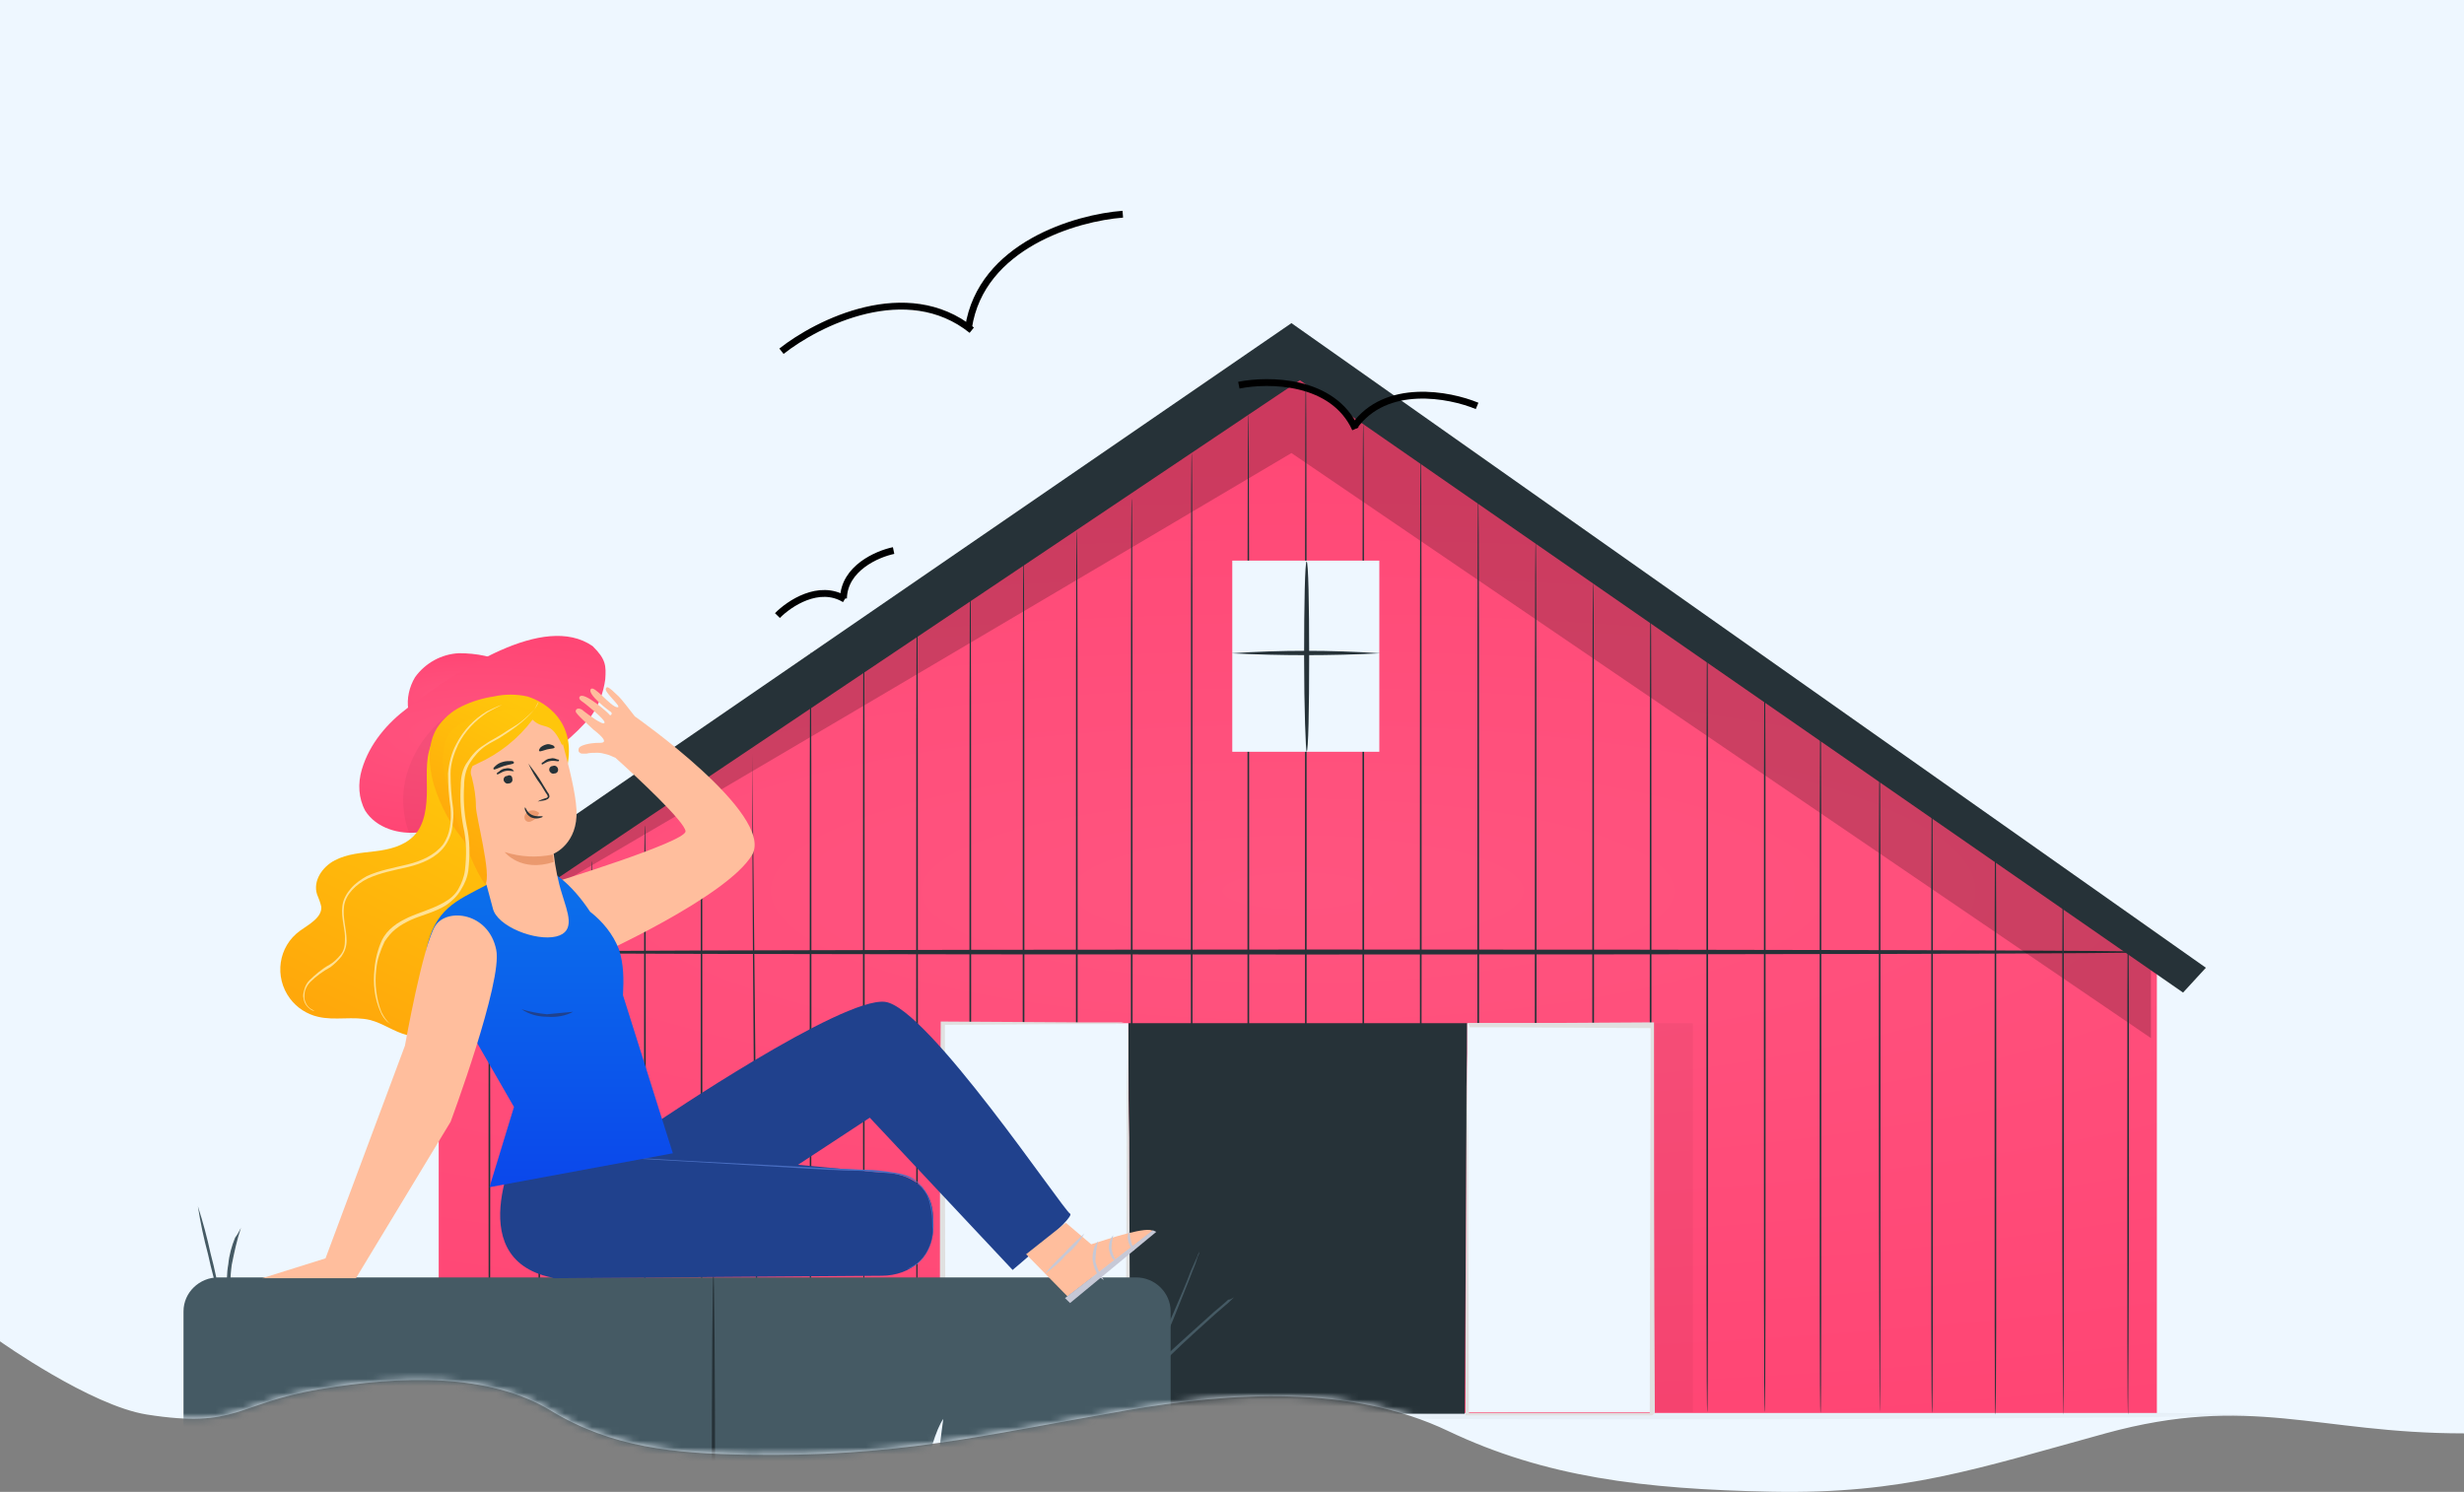
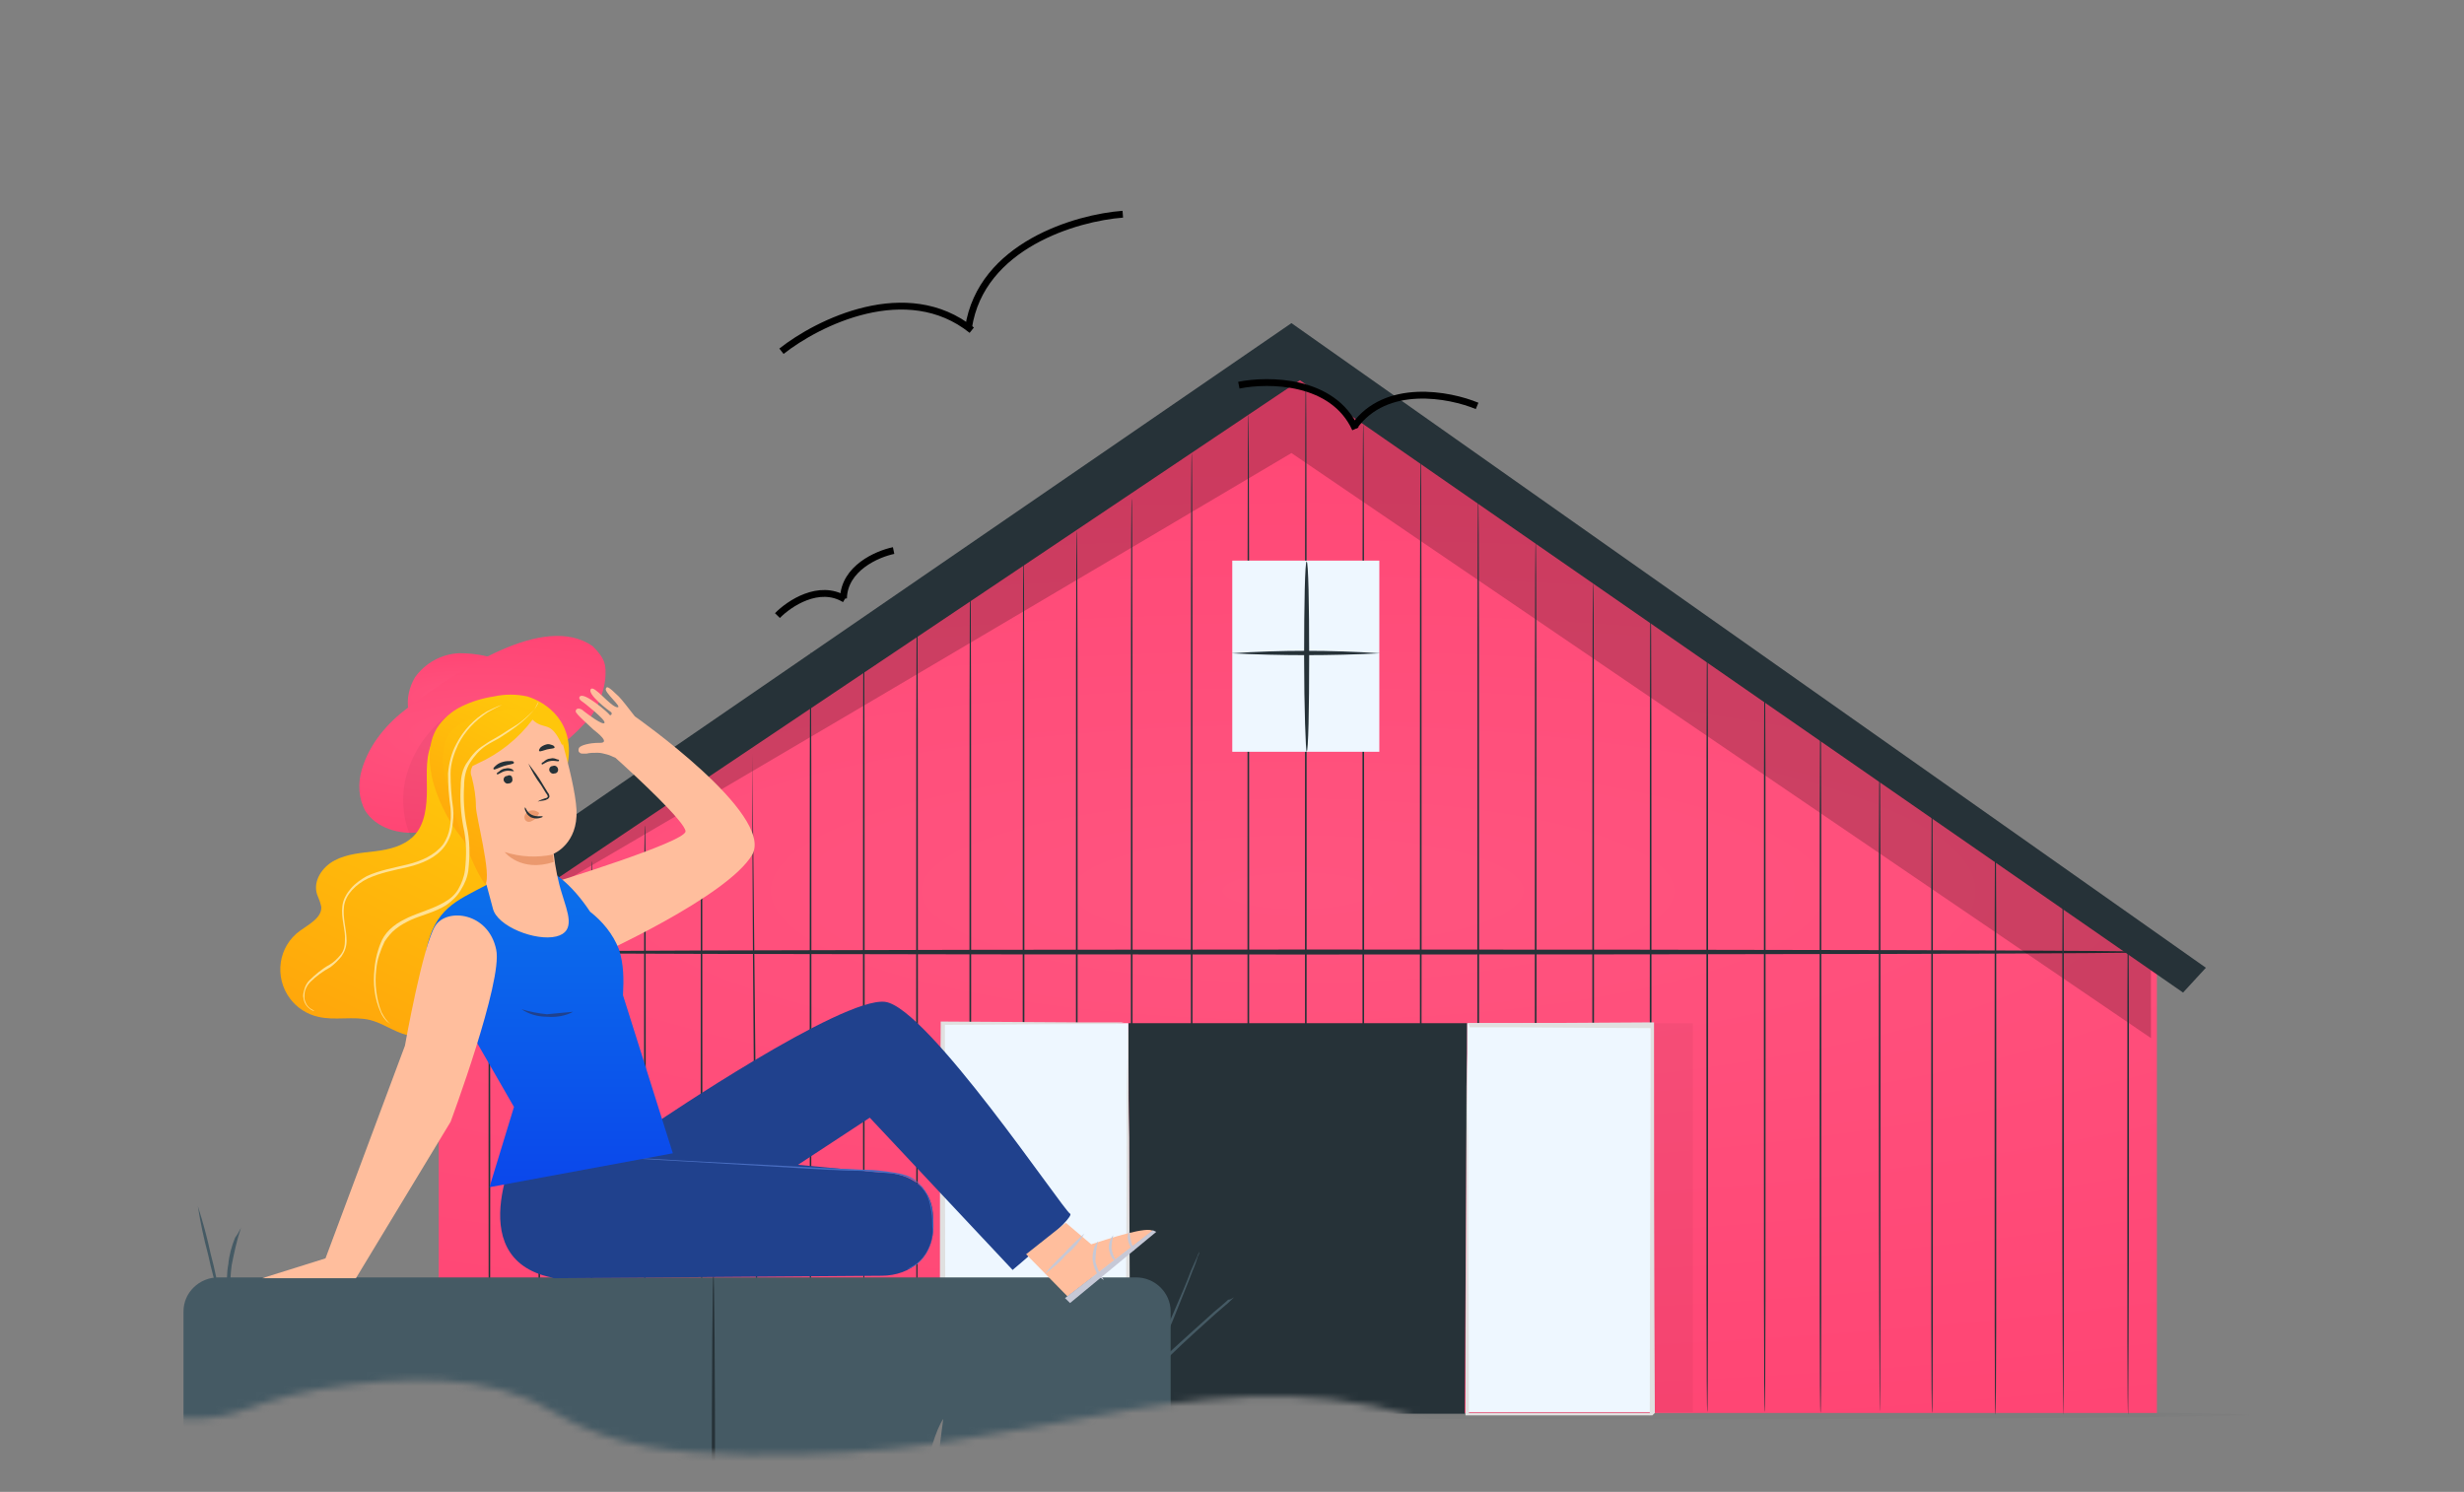
<svg xmlns="http://www.w3.org/2000/svg" width="360" height="218" viewBox="0 0 360 218" fill="none">
  <rect x="0" y="0" width="360" height="218" fill="#808080" stroke="none" />
-   <path d="M360 0V209.449C338.497 209.449 328.827 203.633 307.624 209.449C288.969 214.566 278.169 218.361 258.829 217.973C239.977 217.594 225.756 215.843 211.589 209.108C197.407 202.322 179.905 203.427 164.425 206.113C142.893 209.868 130.976 212.911 109.131 212.574C98.608 212.377 89.446 211.562 80.46 206.113C71.475 200.665 58.789 200.961 46.653 203.008C34.517 205.056 34.707 208.779 21.474 206.7C13.248 205.408 0 196 0 196V0H360Z" fill="#EEF7FF" />
  <mask id="mask0" mask-type="alpha" maskUnits="userSpaceOnUse" x="0" y="0" width="360" height="218">
    <path d="M360 0V209.449C338.497 209.449 328.827 203.633 307.624 209.449C288.969 214.566 278.169 218.361 258.829 217.973C239.977 217.594 225.756 215.843 211.589 209.108C197.407 202.322 179.905 203.427 164.425 206.113C142.893 209.868 130.976 212.911 109.131 212.574C98.608 212.377 89.446 211.562 80.46 206.113C71.475 200.665 58.789 200.961 46.653 203.008C34.517 205.056 34.707 208.779 21.474 206.7C13.248 205.408 0 196 0 196V0H360Z" fill="#EEF7FF" />
  </mask>
  <g mask="url(#mask0)">
    <g opacity="0.2">
      <path opacity="0.2" d="M328.662 206.801C328.662 207.003 289.42 207.407 241.068 207.407C192.717 207.407 153.475 207.003 153.475 206.801C153.475 206.6 192.67 206.196 241.068 206.196C289.467 206.196 328.662 206.398 328.662 206.801Z" fill="#263238" />
    </g>
    <path d="M64.097 206.464V139.839L189.55 53.866L315.128 141.652V206.464H64.097Z" fill="url(#paint0_radial)" />
    <path d="M67.058 139.113C67.058 138.992 122.623 138.75 191.03 138.75C259.436 138.75 315.001 138.871 315.001 139.113C315.001 139.355 259.436 139.476 191.03 139.476C122.623 139.476 67.058 139.355 67.058 139.113Z" fill="#263238" />
    <g opacity="0.2">
      <path opacity="0.2" d="M220.293 149.512V206.344H247.335V150.721V149.512H220.293Z" fill="black" />
    </g>
    <path opacity="0.2" d="M186.462 51.69L314.262 138.751V151.689L188.685 66.2C188.685 66.2 64.342 139.839 63.107 139.839L186.462 51.69Z" fill="black" />
    <path d="M165.348 206.586C165.348 206.586 165.225 176.598 165.225 139.718C165.225 102.838 165.225 72.851 165.348 72.851C165.472 72.851 165.472 102.838 165.472 139.718C165.472 176.598 165.472 206.586 165.348 206.586Z" fill="#263238" />
    <path d="M174.114 206.343C173.99 206.343 173.99 175.026 173.99 136.332C173.99 97.638 173.99 66.2 174.114 66.2C174.237 66.2 174.237 97.517 174.237 136.332C174.237 175.147 174.114 206.343 174.114 206.343Z" fill="#263238" />
    <path d="M182.385 206.343C182.262 206.343 182.262 173.696 182.262 133.43C182.262 93.164 182.262 60.517 182.385 60.517C182.509 60.517 182.509 93.164 182.509 133.43C182.509 173.696 182.509 206.343 182.385 206.343Z" fill="#263238" />
    <path d="M190.784 206.344C190.66 206.344 190.66 172.608 190.66 131.012C190.66 89.416 190.66 55.68 190.784 55.68C190.907 55.68 190.907 89.416 190.907 131.012C190.907 172.608 190.907 206.344 190.784 206.344Z" fill="#263238" />
    <path d="M199.18 206.343C199.18 206.343 199.057 174.058 199.057 134.156C199.057 94.253 199.057 61.968 199.18 61.968C199.304 61.968 199.304 94.253 199.304 134.156C199.304 174.058 199.304 206.343 199.18 206.343Z" fill="#263238" />
    <path d="M207.577 206.343C207.577 206.343 207.453 175.026 207.453 136.332C207.453 97.638 207.453 66.2 207.577 66.2C207.7 66.2 207.7 97.517 207.7 136.332C207.7 175.147 207.577 206.343 207.577 206.343Z" fill="#263238" />
    <path d="M215.973 206.344C215.85 206.344 215.85 176.477 215.85 139.597C215.85 102.717 215.85 72.851 215.973 72.851C216.096 72.851 216.096 102.717 216.096 139.597C216.096 176.477 216.096 206.344 215.973 206.344Z" fill="#263238" />
    <path d="M224.369 206.343C224.245 206.343 224.245 177.806 224.245 142.74C224.245 107.674 224.245 79.138 224.369 79.138C224.492 79.138 224.492 107.674 224.492 142.74C224.492 177.806 224.369 206.343 224.369 206.343Z" fill="#263238" />
    <path d="M232.768 206.344C232.645 206.344 232.645 179.258 232.645 145.764C232.645 112.27 232.645 85.184 232.768 85.184C232.891 85.184 232.891 112.27 232.891 145.764C232.891 179.258 232.768 206.344 232.768 206.344Z" fill="#263238" />
    <path d="M241.163 206.343C241.04 206.343 241.04 179.983 241.04 147.335C241.04 114.688 241.04 88.328 241.163 88.328C241.287 88.328 241.287 114.688 241.287 147.335C241.287 179.983 241.163 206.343 241.163 206.343Z" fill="#263238" />
    <path d="M249.436 206.343C249.313 206.343 249.312 181.071 249.312 149.996C249.312 118.92 249.313 93.648 249.436 93.648C249.559 93.648 249.559 118.92 249.559 149.996C249.559 181.071 249.559 206.343 249.436 206.343Z" fill="#263238" />
    <path d="M257.833 206.343C257.71 206.343 257.71 181.918 257.71 151.809C257.71 121.701 257.71 97.275 257.833 97.275C257.957 97.275 257.957 121.701 257.957 151.809C257.957 181.918 257.957 206.343 257.833 206.343Z" fill="#263238" />
    <path d="M157.321 205.739C157.321 205.739 157.197 176.961 157.197 141.653C157.197 106.345 157.197 77.566 157.321 77.566C157.444 77.566 157.444 106.224 157.444 141.653C157.444 177.082 157.321 205.739 157.321 205.739Z" fill="#263238" />
    <path d="M149.543 81.073C149.667 81.073 149.667 109.126 149.667 143.829C149.667 178.532 149.667 206.585 149.543 206.585C149.42 206.585 149.42 178.532 149.42 143.829C149.42 109.126 149.42 81.073 149.543 81.073Z" fill="#263238" />
    <path d="M141.765 206.464C141.765 206.464 141.642 179.137 141.642 145.522C141.642 111.907 141.642 84.579 141.765 84.579C141.889 84.579 141.889 111.907 141.889 145.522C141.889 179.137 141.765 206.464 141.765 206.464Z" fill="#263238" />
    <path d="M133.985 206.828C133.861 206.828 133.861 180.226 133.861 147.457C133.861 114.688 133.861 88.086 133.985 88.086C134.108 88.086 134.108 114.688 134.108 147.457C134.108 180.226 133.985 206.828 133.985 206.828Z" fill="#263238" />
    <path d="M126.204 206.465C126.204 206.465 126.08 180.709 126.08 149.029C126.08 117.348 126.08 91.593 126.204 91.593C126.327 91.593 126.327 117.348 126.327 149.029C126.327 180.709 126.204 206.465 126.204 206.465Z" fill="#263238" />
    <path d="M118.425 206.464C118.302 206.464 118.302 181.555 118.302 150.842C118.302 120.129 118.302 95.22 118.425 95.22C118.549 95.22 118.549 120.129 118.549 150.842C118.549 181.555 118.425 206.464 118.425 206.464Z" fill="#263238" />
    <path d="M78.79 128.835C78.913 128.835 78.913 146.005 78.913 167.166C78.913 188.326 78.913 205.497 78.79 205.497C78.666 205.497 78.666 188.326 78.666 167.166C78.666 146.005 78.666 128.835 78.79 128.835Z" fill="#263238" />
    <path d="M71.503 128.835C71.503 128.835 71.627 146.005 71.627 167.166C71.627 188.326 71.627 205.497 71.503 205.497C71.38 205.497 71.38 188.326 71.38 167.166C71.38 146.005 71.38 128.835 71.503 128.835Z" fill="#263238" />
    <path d="M102.496 205.618C102.496 205.618 102.372 185.183 102.372 159.911C102.372 134.639 102.372 114.204 102.496 114.204C102.619 114.204 102.619 134.639 102.619 159.911C102.619 185.183 102.619 205.618 102.496 205.618Z" fill="#263238" />
    <path d="M110.645 206.102C110.645 206.102 110.398 184.579 110.151 158.098C109.904 131.617 109.904 110.093 109.904 110.093C109.904 110.093 110.151 131.617 110.398 158.098C110.645 184.579 110.769 206.102 110.645 206.102Z" fill="#263238" />
    <path d="M94.223 205.981C94.1 205.981 94.1 186.876 94.1 163.297C94.1 139.718 94.1 120.613 94.223 120.613C94.347 120.613 94.347 139.718 94.347 163.297C94.347 186.876 94.223 205.981 94.223 205.981Z" fill="#263238" />
    <path d="M86.443 205.618C86.319 205.618 86.319 187.722 86.319 165.715C86.319 143.708 86.319 125.812 86.443 125.812C86.566 125.812 86.566 143.708 86.566 165.715C86.566 187.722 86.566 205.618 86.443 205.618Z" fill="#263238" />
    <path d="M265.983 206.465C265.859 206.465 265.859 183.611 265.859 155.437C265.859 127.264 265.859 104.41 265.983 104.41C266.106 104.41 266.106 127.264 266.106 155.437C266.106 183.611 266.106 206.465 265.983 206.465Z" fill="#263238" />
    <path d="M274.623 206.222C274.623 206.222 274.5 184.941 274.5 158.823C274.5 132.704 274.5 111.423 274.623 111.423C274.747 111.423 274.747 132.704 274.747 158.823C274.747 184.941 274.747 206.222 274.623 206.222Z" fill="#263238" />
    <path d="M282.281 206.465C282.157 206.465 282.157 186.271 282.157 161.362C282.157 136.453 282.157 116.381 282.281 116.381C282.404 116.381 282.404 136.574 282.404 161.362C282.404 186.15 282.404 206.465 282.281 206.465Z" fill="#263238" />
    <path d="M291.541 206.706C291.418 206.706 291.418 187.359 291.418 163.659C291.418 139.96 291.418 120.613 291.541 120.613C291.665 120.613 291.665 139.96 291.665 163.659C291.665 187.359 291.665 206.706 291.541 206.706Z" fill="#263238" />
    <path d="M301.42 206.706C301.42 206.706 301.297 189.173 301.297 167.529C301.297 145.885 301.297 128.352 301.42 128.352C301.544 128.352 301.544 145.885 301.544 167.529C301.544 189.173 301.544 206.706 301.42 206.706Z" fill="#263238" />
    <path d="M310.928 206.706C310.805 206.706 310.805 190.624 310.805 170.794C310.805 150.963 310.805 134.881 310.928 134.881C311.052 134.881 311.052 150.963 311.052 170.794C311.052 190.624 310.928 206.706 310.928 206.706Z" fill="#263238" />
    <path d="M318.954 145.038L189.92 55.559L56.563 145.038L53.477 140.081L188.685 47.216L322.288 141.411L318.954 145.038Z" fill="#263238" />
    <path d="M214.368 149.512L213.998 206.585H165.1L164.854 149.512" fill="#263238" />
    <path d="M164.852 149.512H137.811V206.344H164.852V150.721" fill="#EEF7FF" />
    <path d="M164.854 150.721C164.854 150.842 164.854 150.842 164.854 150.963C164.854 151.205 164.854 151.447 164.854 151.688C164.854 152.414 164.854 153.502 164.854 154.711C164.854 157.492 164.854 161.362 164.977 166.198C164.977 176.114 165.101 190.019 165.101 206.222V206.585H137.318V205.739C137.318 183.973 137.318 164.143 137.442 149.512V149.27H137.689L157.445 149.391H162.878H164.237C164.36 149.391 164.607 149.391 164.73 149.391C164.607 149.391 164.36 149.391 164.237 149.391L163.002 149.633H157.569L137.812 149.754L138.059 149.512C138.059 164.143 138.059 183.973 138.183 205.739V206.343L137.812 205.98H164.854L164.483 206.222C164.483 190.019 164.607 176.114 164.607 166.198C164.607 161.362 164.607 157.372 164.73 154.711C164.73 153.381 164.73 152.414 164.73 151.688C164.73 151.326 164.73 151.084 164.73 150.963C164.73 150.842 164.854 150.721 164.854 150.721Z" fill="#E0E0E0" />
    <path d="M214.368 149.512V206.344H241.41V150.721V149.512H214.368Z" fill="#EEF7FF" />
    <path d="M214.367 149.512H214.861H216.219H221.529L241.409 149.391H241.656V149.633C241.656 164.385 241.656 184.457 241.779 206.464C242.026 206.222 241.409 206.827 241.409 206.827H214.12V206.464C214.12 189.899 214.244 175.63 214.244 165.594C214.244 160.636 214.244 156.646 214.367 153.865C214.367 152.535 214.367 151.447 214.367 150.721V149.996C214.367 149.875 214.367 149.875 214.367 149.754C214.367 149.754 214.367 149.875 214.367 150.117V150.963C214.367 151.689 214.367 152.777 214.367 154.107C214.367 156.888 214.367 160.878 214.491 165.957C214.491 175.993 214.614 190.14 214.614 206.706L214.367 206.464H241.409C241.532 206.464 240.791 207.069 241.038 206.827C241.038 184.82 241.162 164.748 241.162 149.996L241.409 150.238L221.652 150.117H216.219H214.738C214.614 149.633 214.491 149.633 214.367 149.512Z" fill="#E0E0E0" />
    <path d="M201.525 81.919H180.04V109.851H201.525V81.919Z" fill="#EEF7FF" />
    <path d="M190.906 109.852C190.782 109.852 190.535 103.564 190.535 95.946C190.535 88.328 190.659 82.04 190.906 82.04C191.153 82.04 191.276 88.328 191.276 95.946C191.276 103.564 191.153 109.852 190.906 109.852Z" fill="#263238" />
    <path d="M201.65 95.462C194.365 95.825 187.203 95.825 179.918 95.462C187.203 94.978 194.365 94.978 201.65 95.462Z" fill="#263238" />
    <path d="M31.875 255.702H45.705L43.976 243.489L54.101 255.46L52.002 207.819L60.769 255.823H61.139C61.757 250.745 64.844 230.672 72.623 224.385C72.623 224.385 65.461 241.918 69.289 255.823H90.157V244.578L96.454 255.46L101.764 237.323V254.372L112.259 246.15L108.061 262.456H121.644C122.384 257.982 124.237 236.355 117.075 229.705C117.075 229.705 125.224 233.315 127.571 262.456H127.941C128.929 254.355 133.621 213.26 137.819 207.335C137.819 207.335 132.633 243.351 137.696 262.456H138.19C139.424 259.433 144.734 240.467 148.438 236.839C148.438 236.839 144.734 254.234 145.228 262.456H145.351L153.13 244.094V262.456H165.972C166.96 262.456 167.824 262.215 168.689 261.731C169.183 257.982 169.183 250.848 164.367 246.132C164.367 246.132 169.306 246.253 171.035 256.652V191.616C171.035 188.956 168.812 186.658 165.972 186.658H31.875C29.159 186.658 26.812 188.835 26.812 191.616V250.865C26.812 253.526 29.159 255.702 31.875 255.702Z" fill="#455A64" />
    <path d="M180.296 189.56C180.049 189.802 179.802 190.044 179.555 190.286L177.456 192.099C175.727 193.671 173.257 195.848 170.788 198.266C168.195 200.684 165.972 202.982 164.367 204.675L162.391 206.609C162.144 206.851 161.897 207.093 161.65 207.335C161.774 207.093 162.021 206.73 162.268 206.489C162.638 206.005 163.256 205.279 164.12 204.433C165.725 202.74 167.948 200.322 170.541 197.903C173.134 195.485 175.603 193.309 177.332 191.737C178.196 191.011 178.937 190.406 179.431 189.923C179.802 189.923 180.049 189.681 180.296 189.56Z" fill="#455A64" />
    <path d="M104.234 252.196C104.111 252.196 103.987 237.323 103.987 219.064C103.987 200.805 104.111 185.933 104.234 185.933C104.358 185.933 104.481 200.805 104.481 219.064C104.481 237.323 104.358 252.196 104.234 252.196Z" fill="#263238" />
-     <path d="M33.602 218.339C32.984 218.58 32.244 218.701 31.503 218.701C28.169 219.064 24.835 218.822 21.501 218.097C20.76 217.976 20.143 217.734 19.525 217.492C20.266 217.613 20.884 217.613 21.501 217.855C23.106 218.097 24.712 218.339 26.44 218.46C28.045 218.58 29.774 218.58 31.379 218.46C32.244 218.339 32.984 218.218 33.602 218.339Z" fill="#455A64" />
    <path d="M33.356 218.701C33.356 218.701 33.109 218.701 32.739 218.701C32.121 218.701 31.628 218.58 31.01 218.58C29.158 218.338 27.306 217.855 25.577 217.25C23.849 216.525 22.243 215.678 20.762 214.59C20.268 214.227 19.897 213.865 19.403 213.502C19.156 213.26 18.909 213.018 19.033 213.018C19.156 213.018 19.774 213.502 20.885 214.348C23.972 216.404 27.429 217.734 31.01 218.459C32.492 218.58 33.356 218.58 33.356 218.701Z" fill="#455A64" />
    <path d="M28.911 176.259C29.652 178.557 30.269 180.854 30.763 183.152C31.381 185.449 31.875 187.867 32.245 190.165C31.504 187.867 30.887 185.57 30.393 183.273C29.776 180.975 29.282 178.678 28.911 176.259Z" fill="#455A64" />
    <path d="M35.211 179.403C34.594 181.217 34.223 183.03 33.853 184.844C33.606 186.658 33.606 188.593 33.606 190.406C33.359 189.923 33.359 189.318 33.235 188.714C33.112 187.383 33.112 186.053 33.359 184.723C33.482 183.393 33.853 182.063 34.347 180.854C34.717 180.37 34.964 179.887 35.211 179.403Z" fill="#455A64" />
    <path d="M181.283 219.668C180.419 219.547 179.678 219.305 178.937 219.064C177.085 218.58 175.109 218.338 173.134 218.217C171.158 218.096 169.183 218.096 167.207 218.338C165.725 218.459 164.737 218.58 164.737 218.58C164.737 218.459 164.984 218.459 165.355 218.338C165.725 218.217 166.343 218.096 167.083 217.975C171.035 217.492 175.109 217.733 178.937 218.822C179.678 219.064 180.296 219.184 180.666 219.426C180.913 219.426 181.16 219.547 181.283 219.668Z" fill="#455A64" />
    <path d="M177.578 214.953C175.479 215.436 173.38 215.799 171.281 216.041C169.182 216.404 167.083 216.645 164.983 216.766C167.083 216.283 169.182 215.92 171.281 215.678C173.38 215.315 175.479 215.074 177.578 214.953Z" fill="#455A64" />
    <path d="M61.011 108.267C60.271 106.816 59.777 105.244 59.653 103.672C59.406 102.1 59.777 100.407 60.641 98.956C62.123 96.901 64.469 95.571 67.062 95.45C69.655 95.45 72.124 95.933 74.471 97.142C75.335 97.505 76.076 97.989 76.693 98.473C77.311 99.077 77.805 99.924 77.805 100.77" fill="url(#paint1_radial)" />
    <path d="M86.581 94.409C79.419 89.451 66.825 98.037 59.663 103.357C56.576 105.654 53.983 108.677 52.871 112.426C52.254 114.481 52.378 116.658 53.365 118.472C54.971 121.011 58.304 121.978 61.268 121.616C64.231 121.253 66.825 119.681 69.418 117.988C73.863 115.086 78.184 112.063 82.259 108.677C83.741 107.468 85.099 106.138 86.334 104.687C87.445 103.115 88.186 101.181 88.433 99.246C88.557 97.311 88.557 96.344 86.581 94.409Z" fill="url(#paint2_radial)" />
    <g opacity="0.2">
      <path opacity="0.2" d="M65.706 104.313C62.866 106.369 60.767 109.15 59.655 112.415C58.544 115.679 58.668 119.186 60.026 122.33C60.149 122.572 60.396 122.934 60.643 122.934C60.767 122.934 60.89 122.813 61.014 122.693C63.977 120.516 65.459 116.647 65.953 113.019C66.447 109.996 66.323 106.973 65.829 104.071" fill="black" />
    </g>
    <path d="M92.75 104.676C91.886 103.587 90.898 102.257 90.404 101.774C88.799 100.202 88.675 100.323 88.552 100.564C88.058 101.048 91.145 103.466 90.157 103.346C89.169 103.225 86.823 100.081 86.329 100.685C85.712 101.411 88.922 103.829 89.293 104.071C89.54 104.313 89.169 104.676 89.046 104.434C88.922 104.192 85.341 101.048 84.724 101.774C84.354 102.136 85.218 102.62 85.218 102.62C85.218 102.62 88.675 105.28 88.305 105.643C88.058 106.006 85.959 104.434 85.341 103.95C84.724 103.346 84.107 103.466 84.107 103.95C84.107 104.313 86.082 106.006 86.7 106.61C87.317 107.094 89.169 108.545 87.688 108.545H87.564C86.082 108.545 84.847 108.908 84.601 109.27C84.477 109.512 84.477 109.875 84.724 109.996C84.848 110.117 84.971 110.117 85.094 110.117C85.218 110.117 85.218 110.117 85.341 110.117H85.712C86.206 109.996 86.7 109.996 87.317 109.996C87.811 109.996 88.181 110.117 88.675 110.238C89.169 110.359 89.54 110.601 89.91 110.722C92.874 113.382 100.159 120.153 100.159 121.483C100.159 123.055 80.402 129.101 80.402 129.101L86.947 139.742C86.947 139.742 106.333 131.036 109.914 124.869C113.124 118.944 92.75 104.676 92.75 104.676Z" fill="#FFBE9D" />
    <path d="M96.084 163.925C96.084 163.925 123.002 145.667 129.3 146.392C135.474 147.118 155.354 176.863 156.341 177.347C157.206 177.831 147.945 185.569 147.945 185.569L127.077 163.321L105.715 177.347L94.356 173.115L96.084 163.925Z" fill="#20418D" />
    <path d="M80.526 186.658C66.944 183.756 76.081 166.465 76.081 166.465L128.436 171.302C133.375 171.302 136.338 173.841 136.338 177.952V178.194C136.832 183.635 133.004 186.416 128.806 186.416L80.897 186.779" fill="#20418D" />
    <path d="M91.515 169.125H91.638H92.132L93.861 169.246L100.158 169.609L120.779 170.697C121.767 170.697 122.755 170.818 123.742 170.818C124.73 170.818 125.718 170.939 126.706 170.939C127.694 170.939 128.558 171.06 129.546 171.181C130.41 171.302 131.398 171.422 132.139 171.664C133.003 171.906 133.744 172.39 134.362 172.994C134.979 173.599 135.349 174.204 135.72 175.05C135.967 175.775 136.214 176.501 136.214 177.227C136.337 177.952 136.337 178.557 136.337 179.282C136.337 180.491 136.09 181.58 135.596 182.668C135.226 183.514 134.608 184.24 133.991 184.723C133.497 185.086 133.003 185.328 132.509 185.449C132.139 185.57 132.139 185.57 132.509 185.449C133.003 185.207 133.497 184.965 133.991 184.602C134.732 183.998 135.226 183.393 135.596 182.547C136.09 181.459 136.337 180.37 136.214 179.161C136.214 178.436 136.214 177.831 136.09 177.106C135.967 176.38 135.843 175.655 135.596 175.05C135.349 174.324 134.855 173.72 134.362 173.115C133.744 172.511 133.003 172.148 132.262 171.906C131.398 171.664 130.534 171.422 129.669 171.422C128.805 171.302 127.817 171.302 126.829 171.181C125.842 171.06 124.977 171.06 123.989 171.06C123.002 171.06 122.014 170.939 121.026 170.939L100.405 169.73L94.108 169.367L92.379 169.246H91.885C91.638 169.125 91.638 169.125 91.515 169.125Z" fill="#486DC1" />
    <path d="M72.744 121.121L63.359 108.062C62.124 110.238 62.371 112.777 62.371 115.317C62.371 117.735 62.124 120.516 60.396 122.209C58.914 123.66 56.815 124.144 54.839 124.385C52.864 124.627 50.764 124.748 48.912 125.716C47.06 126.683 45.702 128.738 46.319 130.673C46.566 131.278 46.813 131.882 46.937 132.487C47.06 134.059 45.208 135.026 43.85 135.994C40.639 138.291 40.022 142.765 42.368 145.909C43.356 147.239 44.838 148.206 46.443 148.569C48.912 149.174 51.629 148.448 54.099 149.053C55.951 149.536 57.556 150.745 59.408 151.229C61.754 151.592 64.1 150.987 65.952 149.536C67.681 148.085 69.163 146.151 70.027 144.095C73.855 136.719 74.719 128.738 72.744 121.121Z" fill="url(#paint3_linear)" />
    <path d="M98.306 168.52L91.021 145.425C91.145 143.127 91.145 140.83 90.404 138.654C89.54 136.477 88.058 134.663 86.206 133.212C83.736 129.464 80.155 126.078 77.192 126.683L71.018 129.343C66.696 131.64 63.486 132.729 62.251 139.016C61.881 141.193 66.202 145.667 66.943 147.601L75.093 161.749L71.512 173.478L98.306 168.52Z" fill="url(#paint4_linear)" />
    <path d="M83.736 147.843C82.625 148.448 81.267 148.69 79.908 148.569C78.55 148.569 77.315 148.206 76.204 147.48C77.439 147.843 78.674 148.085 79.908 148.206C81.267 148.085 82.501 147.964 83.736 147.843Z" fill="#20418D" />
    <path d="M82.871 112.052C84.229 105.522 79.784 102.62 77.068 101.774C75.462 101.411 73.734 101.411 72.129 101.774C70.523 102.015 68.918 102.499 67.436 103.225C65.955 103.95 64.72 105.038 63.855 106.368C62.374 108.787 62.621 111.931 63.362 114.591C64.349 117.856 65.955 120.758 68.177 123.297C68.424 123.66 68.795 123.901 69.165 124.022C69.535 124.143 70.029 124.022 70.276 123.539" fill="url(#paint5_linear)" />
    <path d="M67.066 108.061C66.201 108.303 65.707 109.27 65.954 110.117L72.005 132.729C72.622 135.389 78.302 137.565 81.266 136.84C84.229 136.114 82.871 133.212 82.13 130.673C81.513 128.738 81.142 126.804 80.895 124.748C80.895 124.748 84.476 123.297 84.229 118.339C84.106 115.921 83.118 111.931 82.253 108.787C81.513 106.006 78.549 104.434 75.709 105.159C75.585 105.159 75.585 105.159 75.462 105.28L67.066 108.061Z" fill="#FFBE9D" />
    <path d="M81.512 112.293C81.635 112.656 81.389 113.019 81.018 113.019C80.648 113.14 80.401 112.898 80.277 112.656C80.154 112.293 80.401 111.931 80.771 111.931C81.018 111.81 81.389 111.931 81.512 112.293Z" fill="#263238" />
    <path d="M81.637 111.205C81.514 111.326 81.02 111.084 80.402 111.205C79.662 111.326 79.291 111.809 79.168 111.688C79.044 111.568 79.168 111.447 79.415 111.326C79.662 111.084 80.032 110.842 80.402 110.842C80.773 110.721 81.143 110.842 81.39 110.963C81.637 110.963 81.761 111.084 81.637 111.205Z" fill="#263238" />
    <path d="M74.844 113.745C74.968 114.108 74.721 114.47 74.35 114.47C73.98 114.591 73.733 114.349 73.609 114.107C73.486 113.745 73.733 113.382 74.103 113.382C74.474 113.14 74.844 113.382 74.844 113.745Z" fill="#263238" />
    <path d="M75.093 112.656C74.97 112.777 74.476 112.535 73.858 112.656C73.241 112.777 72.747 113.261 72.624 113.14C72.5 113.019 72.624 112.898 72.871 112.777C73.118 112.535 73.488 112.293 73.858 112.293C74.229 112.172 74.599 112.293 74.846 112.414C74.97 112.535 75.093 112.656 75.093 112.656Z" fill="#263238" />
    <path d="M78.551 117.131C78.921 116.889 79.291 116.768 79.662 116.647C79.785 116.647 80.032 116.526 80.032 116.405C80.032 116.284 79.909 116.042 79.785 115.921L79.045 114.712C78.304 113.745 77.686 112.657 77.192 111.568C77.933 112.536 78.674 113.503 79.291 114.591L80.032 115.8C80.156 115.921 80.279 116.163 80.279 116.405C80.279 116.526 80.156 116.647 80.032 116.768C79.909 116.768 79.785 116.889 79.785 116.889C79.415 117.01 79.045 117.01 78.551 117.131Z" fill="#263238" />
    <path d="M80.773 124.869C78.427 125.353 76.081 125.232 73.734 124.506C73.734 124.506 76.081 127.529 80.896 125.957L80.773 124.869Z" fill="#EB996E" />
    <path d="M78.673 118.702C78.302 118.46 77.932 118.339 77.438 118.46C77.191 118.581 76.944 118.702 76.697 119.065C76.574 119.306 76.574 119.669 76.821 119.911C77.068 120.153 77.438 120.153 77.809 119.911C78.056 119.79 78.426 119.548 78.549 119.186C78.673 119.065 78.673 119.065 78.673 118.944C78.796 118.944 78.796 118.823 78.673 118.702Z" fill="#EB996E" />
    <path d="M76.7 117.977C76.823 117.977 76.947 118.702 77.688 119.065C78.428 119.428 79.169 119.186 79.293 119.307C79.293 119.428 79.169 119.428 78.799 119.548C78.305 119.669 77.935 119.548 77.564 119.428C77.194 119.186 76.947 118.944 76.823 118.581C76.576 118.218 76.7 117.977 76.7 117.977Z" fill="#263238" />
    <path d="M75.093 111.447C75.093 111.689 74.352 111.689 73.611 111.931C72.87 112.172 72.253 112.535 72.129 112.414C72.006 112.293 72.129 112.172 72.376 111.931C72.623 111.689 72.994 111.447 73.488 111.326C73.858 111.205 74.352 111.205 74.722 111.205C74.969 111.205 75.093 111.326 75.093 111.447Z" fill="#263238" />
    <path d="M81.02 109.271C80.896 109.392 80.403 109.392 79.909 109.512C79.415 109.633 78.921 109.875 78.797 109.754C78.674 109.633 78.797 109.512 78.921 109.271C79.168 109.029 79.415 108.908 79.785 108.787C80.156 108.666 80.403 108.787 80.773 108.908C81.02 109.029 81.02 109.15 81.02 109.271Z" fill="#263238" />
    <path d="M82.13 108.908C80.401 105.039 79.537 106.852 77.808 105.16C75.709 107.941 72.993 110.117 69.782 111.568C69.535 111.689 69.288 111.81 69.041 111.931C68.794 112.415 68.671 112.898 68.918 113.503C69.288 114.954 69.535 116.405 69.535 117.856C69.535 119.307 71.882 128.013 70.894 129.222C68.547 126.199 64.843 115.075 64.72 111.326C64.72 109.754 64.843 108.062 65.831 106.973C66.572 106.127 67.56 105.522 68.671 105.16C71.264 104.071 74.104 103.346 76.821 103.829C79.537 104.192 81.76 104.918 82.748 107.578" fill="url(#paint6_linear)" />
    <path d="M45.95 147.722C45.703 147.722 45.58 147.602 45.333 147.481C44.839 147.118 44.469 146.634 44.345 145.909C44.222 145.425 44.345 145.062 44.469 144.579C44.592 144.095 44.839 143.611 45.209 143.249C46.074 142.402 47.062 141.556 48.173 140.951C48.79 140.588 49.284 140.105 49.778 139.5C50.272 138.895 50.395 138.17 50.395 137.444C50.519 135.873 49.778 134.18 50.025 132.366C50.149 131.399 50.642 130.552 51.26 129.827C51.877 129.101 52.742 128.497 53.606 128.013C55.458 127.166 57.557 126.804 59.533 126.32C61.508 125.836 63.484 124.99 64.719 123.418C65.83 121.846 65.954 119.911 65.83 118.098C65.583 116.405 65.46 114.712 65.46 113.019C65.583 111.568 65.954 109.996 66.695 108.666C67.682 106.731 69.288 105.039 71.14 103.95C71.881 103.588 72.621 103.225 73.362 102.983C72.621 103.346 71.881 103.708 71.263 104.071C69.411 105.28 67.929 106.852 66.942 108.787C66.324 110.117 65.83 111.568 65.83 113.019C65.83 114.712 65.954 116.405 66.201 118.098C66.324 119.065 66.201 119.911 66.077 120.879C65.954 121.846 65.583 122.813 64.966 123.66C63.731 125.353 61.632 126.199 59.656 126.683C57.557 127.166 55.582 127.529 53.729 128.376C52.001 129.222 50.519 130.673 50.272 132.366C50.025 134.059 50.642 135.752 50.642 137.444C50.642 138.291 50.395 139.016 49.902 139.742C49.408 140.346 48.914 140.83 48.296 141.314C47.185 141.918 46.197 142.644 45.333 143.49C44.962 143.853 44.715 144.337 44.592 144.7C44.469 145.062 44.469 145.546 44.469 145.909C44.592 146.513 44.839 146.997 45.333 147.36C45.58 147.481 45.703 147.602 45.95 147.722Z" fill="#FFE194" />
    <path d="M78.674 102.62C78.551 102.983 78.304 103.346 78.057 103.708C77.316 104.555 76.452 105.401 75.464 106.127C74.847 106.61 74.106 107.094 73.365 107.578C72.994 107.82 72.624 108.061 72.13 108.303C71.636 108.545 71.266 108.787 70.895 109.029C70.031 109.633 69.29 110.48 68.673 111.447C68.055 112.414 67.808 113.624 67.808 114.833C67.685 116.767 67.808 118.702 68.179 120.637C68.673 122.813 68.673 124.99 68.426 127.166C68.302 128.134 67.932 129.101 67.314 130.068C66.82 130.915 66.08 131.64 65.215 132.245C63.487 133.333 61.634 133.696 60.029 134.421C59.288 134.784 58.547 135.147 57.807 135.752C57.189 136.235 56.695 136.84 56.201 137.565C55.584 138.895 55.09 140.225 54.967 141.676C54.72 143.732 54.967 145.909 55.708 147.843C56.078 148.569 56.448 149.173 57.066 149.657C56.942 149.536 56.695 149.415 56.572 149.294C56.201 148.932 55.831 148.448 55.584 147.843C54.72 145.909 54.473 143.732 54.72 141.556C54.843 140.105 55.214 138.654 55.831 137.323C56.201 136.598 56.695 135.993 57.436 135.389C58.177 134.784 58.918 134.421 59.659 134.059C61.264 133.333 63.116 132.85 64.845 131.882C65.709 131.399 66.45 130.794 66.944 129.947C67.438 129.101 67.808 128.134 67.932 127.166C68.179 124.99 68.179 122.934 67.685 120.758C67.314 118.823 67.191 116.767 67.314 114.833C67.314 113.624 67.561 112.294 68.302 111.326C68.92 110.359 69.66 109.512 70.648 108.908C71.019 108.666 71.513 108.303 72.007 108.061C72.377 107.82 72.871 107.578 73.241 107.336C73.982 106.852 74.723 106.369 75.341 106.006C76.328 105.401 77.193 104.555 78.057 103.708C78.427 102.983 78.674 102.499 78.674 102.62Z" fill="#FFE194" />
    <path d="M149.921 183.272L155.971 189.439L168.443 179.886C167.702 179.161 162.392 180.854 159.429 181.821L155.724 178.677L149.921 183.272Z" fill="#FFBE9D" />
    <path d="M155.598 189.681L156.339 190.406L168.933 180.007L168.439 179.766L155.598 189.681Z" fill="#C6C8D6" />
    <path d="M163.132 184.361C163.132 184.361 162.885 184.24 162.638 183.998C162.268 183.635 162.144 183.03 162.021 182.547C161.897 181.338 162.638 180.491 162.638 180.491C162.515 181.096 162.391 181.821 162.391 182.426C162.515 183.151 162.762 183.756 163.132 184.361Z" fill="#C6C8D6" />
    <path d="M161.279 187.021C161.279 187.021 160.908 186.9 160.538 186.417C160.044 185.812 159.797 185.086 159.673 184.361C159.55 183.635 159.673 182.91 159.92 182.184C160.167 181.701 160.414 181.338 160.414 181.459C160.167 182.426 160.044 183.394 160.044 184.361C160.291 185.328 160.661 186.175 161.279 187.021Z" fill="#C6C8D6" />
    <path d="M165.726 182.668C165.602 182.789 165.108 182.305 164.861 181.459C164.614 180.612 164.985 179.887 164.985 179.887C165.108 179.887 164.985 180.491 165.232 181.217C165.355 182.063 165.726 182.547 165.726 182.668Z" fill="#C6C8D6" />
    <path d="M158.437 180.249C157.696 181.458 156.832 182.546 155.721 183.393C154.856 184.481 153.745 185.328 152.634 186.174C153.498 185.086 154.486 184.118 155.474 183.151C156.338 182.184 157.326 181.216 158.437 180.249Z" fill="#C6C8D6" />
    <path d="M65.832 163.925L52.002 186.778H38.296L47.557 183.876L59.164 152.801C59.164 152.801 61.757 138.17 63.609 135.268C65.338 132.607 71.388 133.333 72.499 138.774C73.487 143.369 65.832 163.925 65.832 163.925Z" fill="#FFBE9D" />
    <path d="M175.231 182.91C175.231 183.152 175.107 183.393 174.984 183.635C174.86 184.119 174.613 184.844 174.243 185.691C173.625 187.384 172.638 189.681 171.65 192.22C170.662 194.76 169.427 196.936 168.686 198.629C168.316 199.475 167.946 200.08 167.699 200.564C167.575 200.805 167.452 201.047 167.328 201.289C167.328 201.047 167.452 200.805 167.575 200.564C167.822 199.959 168.069 199.354 168.439 198.629C169.18 196.936 170.168 194.76 171.279 192.22C172.391 189.681 173.379 187.384 173.996 185.691L174.86 183.756C174.984 183.393 175.107 183.152 175.231 182.91Z" fill="#455A64" />
    <path d="M114.175 51.324C119.484 47.128 132.478 40.639 141.979 48.247" stroke="black" />
    <path d="M164.045 31.3C157.297 31.809 143.342 35.834 141.504 47.867" stroke="black" />
    <path d="M180.999 56.285C185.311 55.41 194.754 55.461 198.032 62.665" stroke="black" />
    <path d="M215.81 59.313C211.746 57.627 202.469 55.864 197.869 62.305" stroke="black" />
    <path d="M113.586 89.95C115.298 88.197 119.662 85.265 123.426 87.555" stroke="black" />
    <path d="M130.559 80.447C128.16 80.943 123.337 83.035 123.235 87.44" stroke="black" />
  </g>
  <defs>
    <radialGradient id="paint0_radial" cx="0" cy="0" r="1" gradientUnits="userSpaceOnUse" gradientTransform="translate(189.612 130.165) rotate(90) scale(178.54 709.852)">
      <stop stop-color="#FF547F" />
      <stop offset="1" stop-color="#FF3366" />
    </radialGradient>
    <radialGradient id="paint1_radial" cx="0" cy="0" r="1" gradientUnits="userSpaceOnUse" gradientTransform="translate(68.691 101.858) rotate(90) scale(14.996 51.54)">
      <stop stop-color="#FF547F" />
      <stop offset="1" stop-color="#FF3366" />
    </radialGradient>
    <radialGradient id="paint2_radial" cx="0" cy="0" r="1" gradientUnits="userSpaceOnUse" gradientTransform="translate(70.486 107.306) rotate(90) scale(33.658 101.752)">
      <stop stop-color="#FF547F" />
      <stop offset="1" stop-color="#FF3366" />
    </radialGradient>
    <linearGradient id="paint3_linear" x1="57.36" y1="108.062" x2="38.84" y2="146.062" gradientUnits="userSpaceOnUse">
      <stop stop-color="#FFC60B" />
      <stop offset="1" stop-color="#FFA60B" />
    </linearGradient>
    <linearGradient id="paint4_linear" x1="80.267" y1="126.612" x2="80.267" y2="173.478" gradientUnits="userSpaceOnUse">
      <stop stop-color="#0B72EB" />
      <stop offset="1" stop-color="#0B47EB" />
    </linearGradient>
    <linearGradient id="paint5_linear" x1="72.948" y1="101.501" x2="64.343" y2="122.498" gradientUnits="userSpaceOnUse">
      <stop stop-color="#FFC60B" />
      <stop offset="1" stop-color="#FFA60B" />
    </linearGradient>
    <linearGradient id="paint6_linear" x1="73.734" y1="103.677" x2="62.323" y2="125.463" gradientUnits="userSpaceOnUse">
      <stop stop-color="#FFC60B" />
      <stop offset="1" stop-color="#FFA60B" />
    </linearGradient>
  </defs>
</svg>